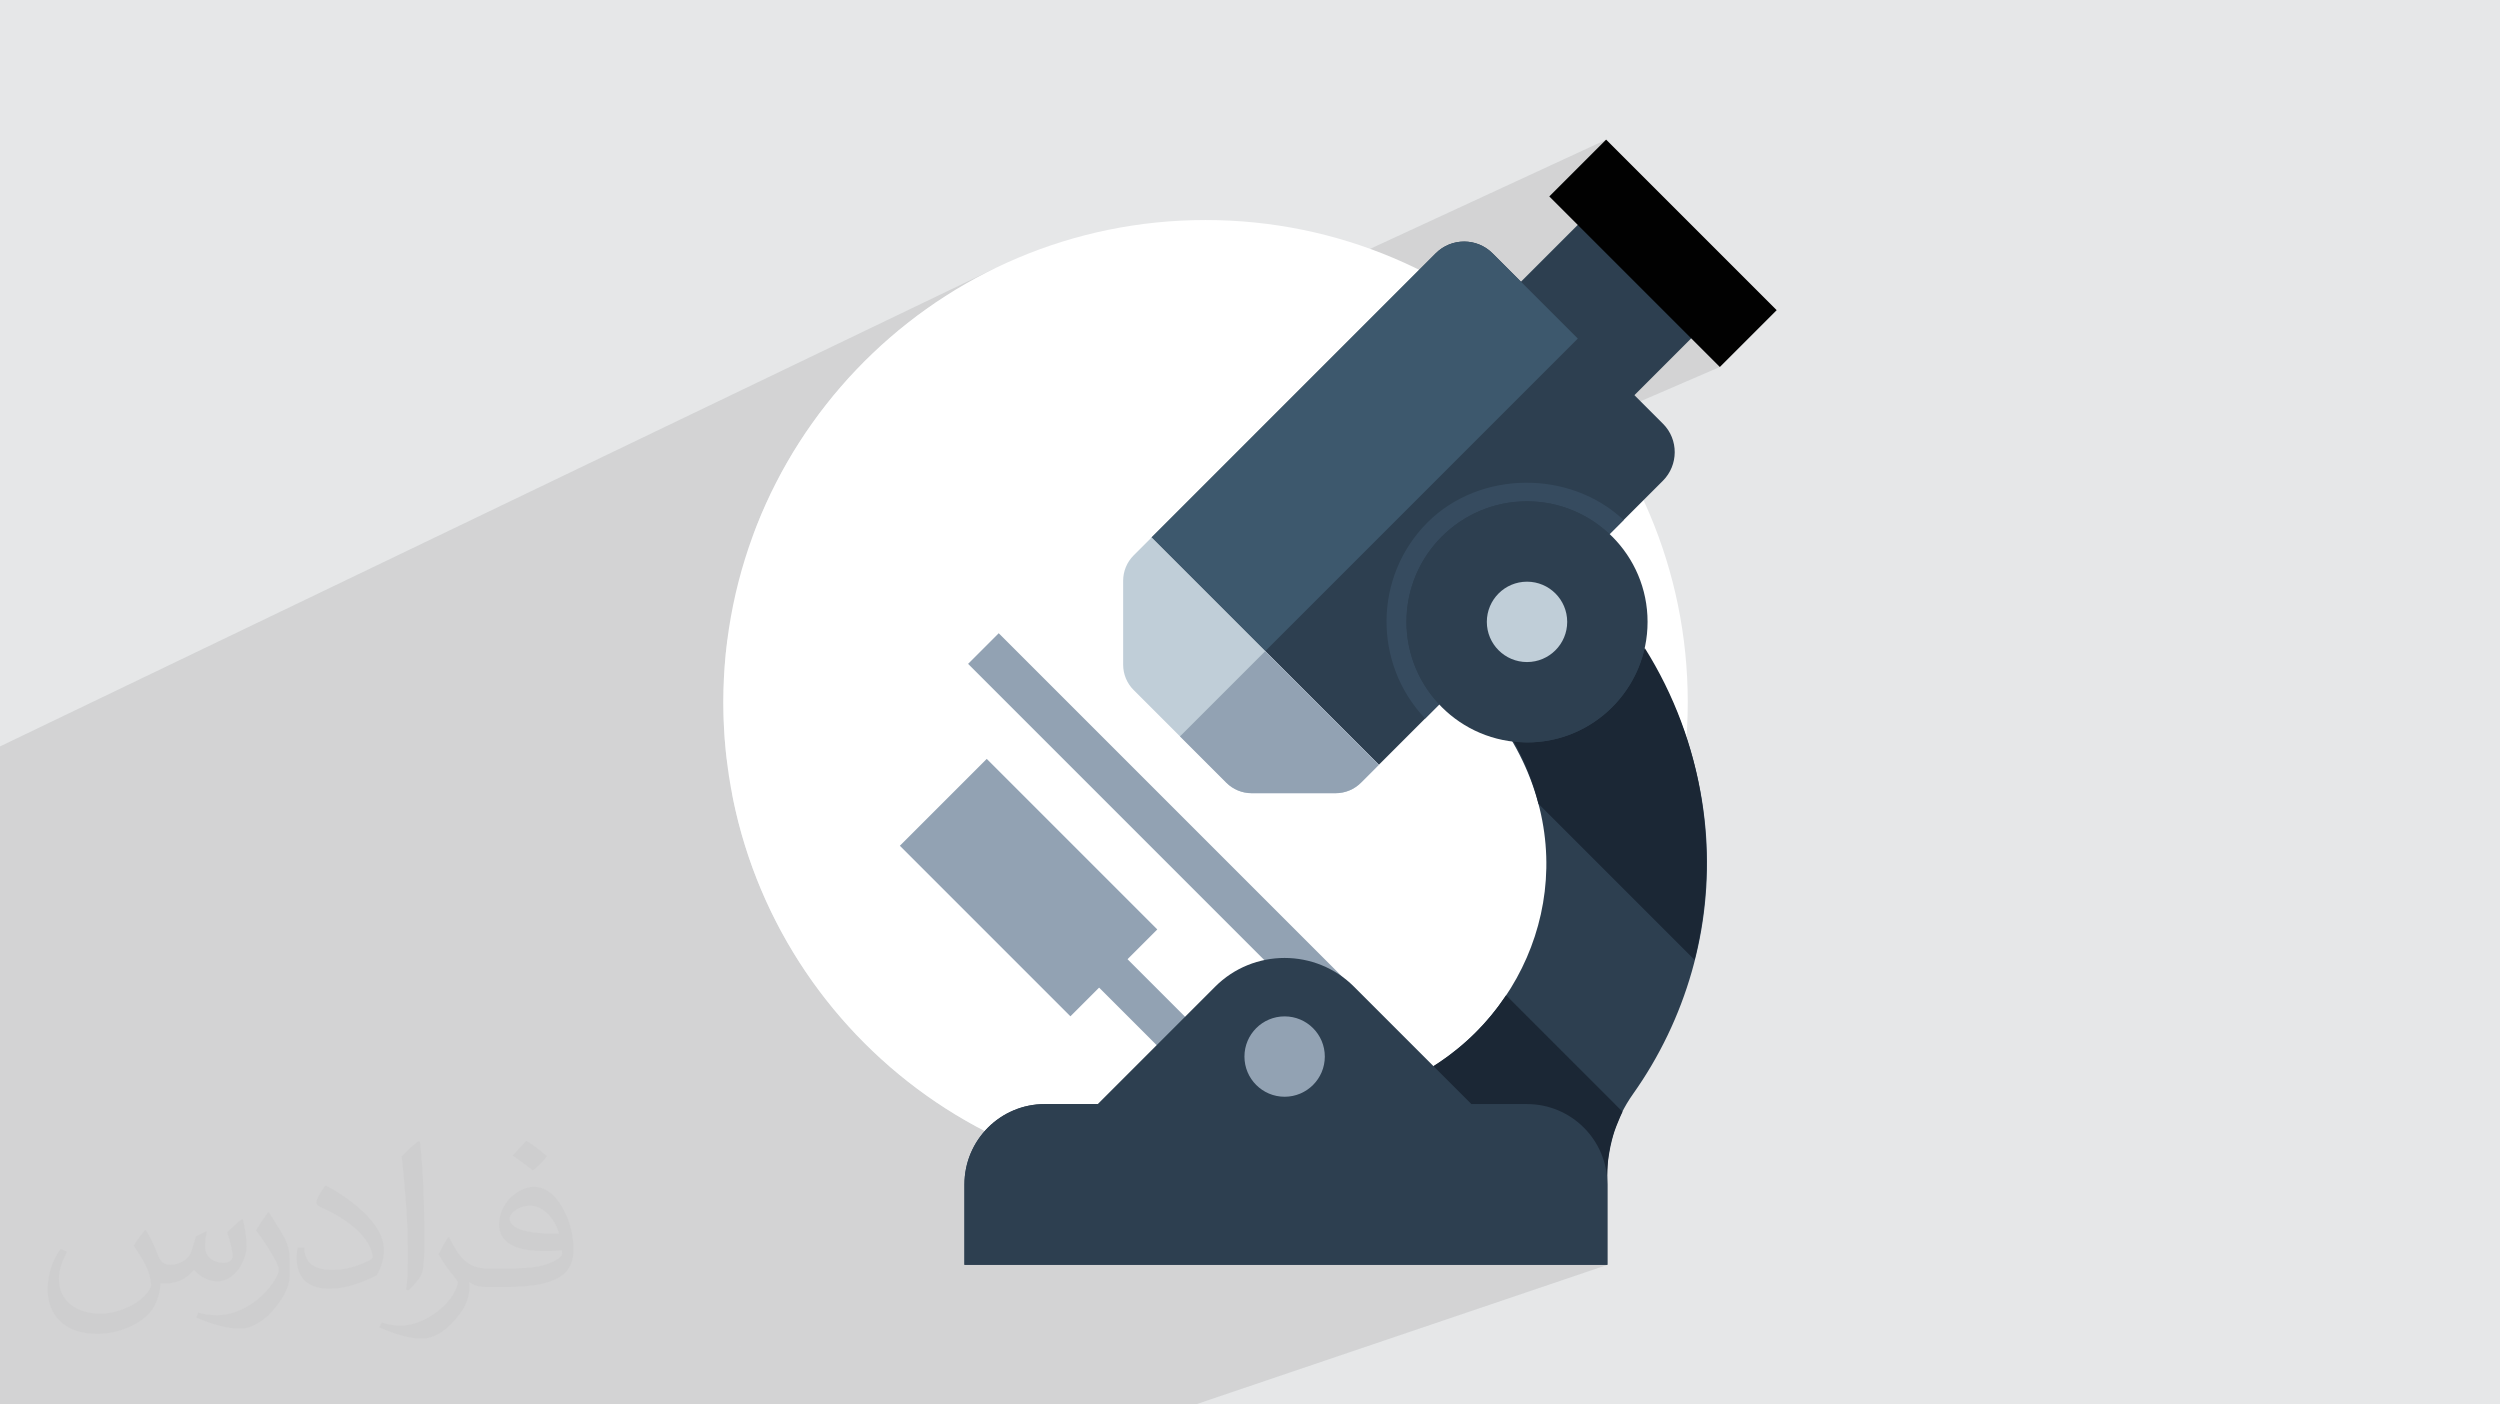
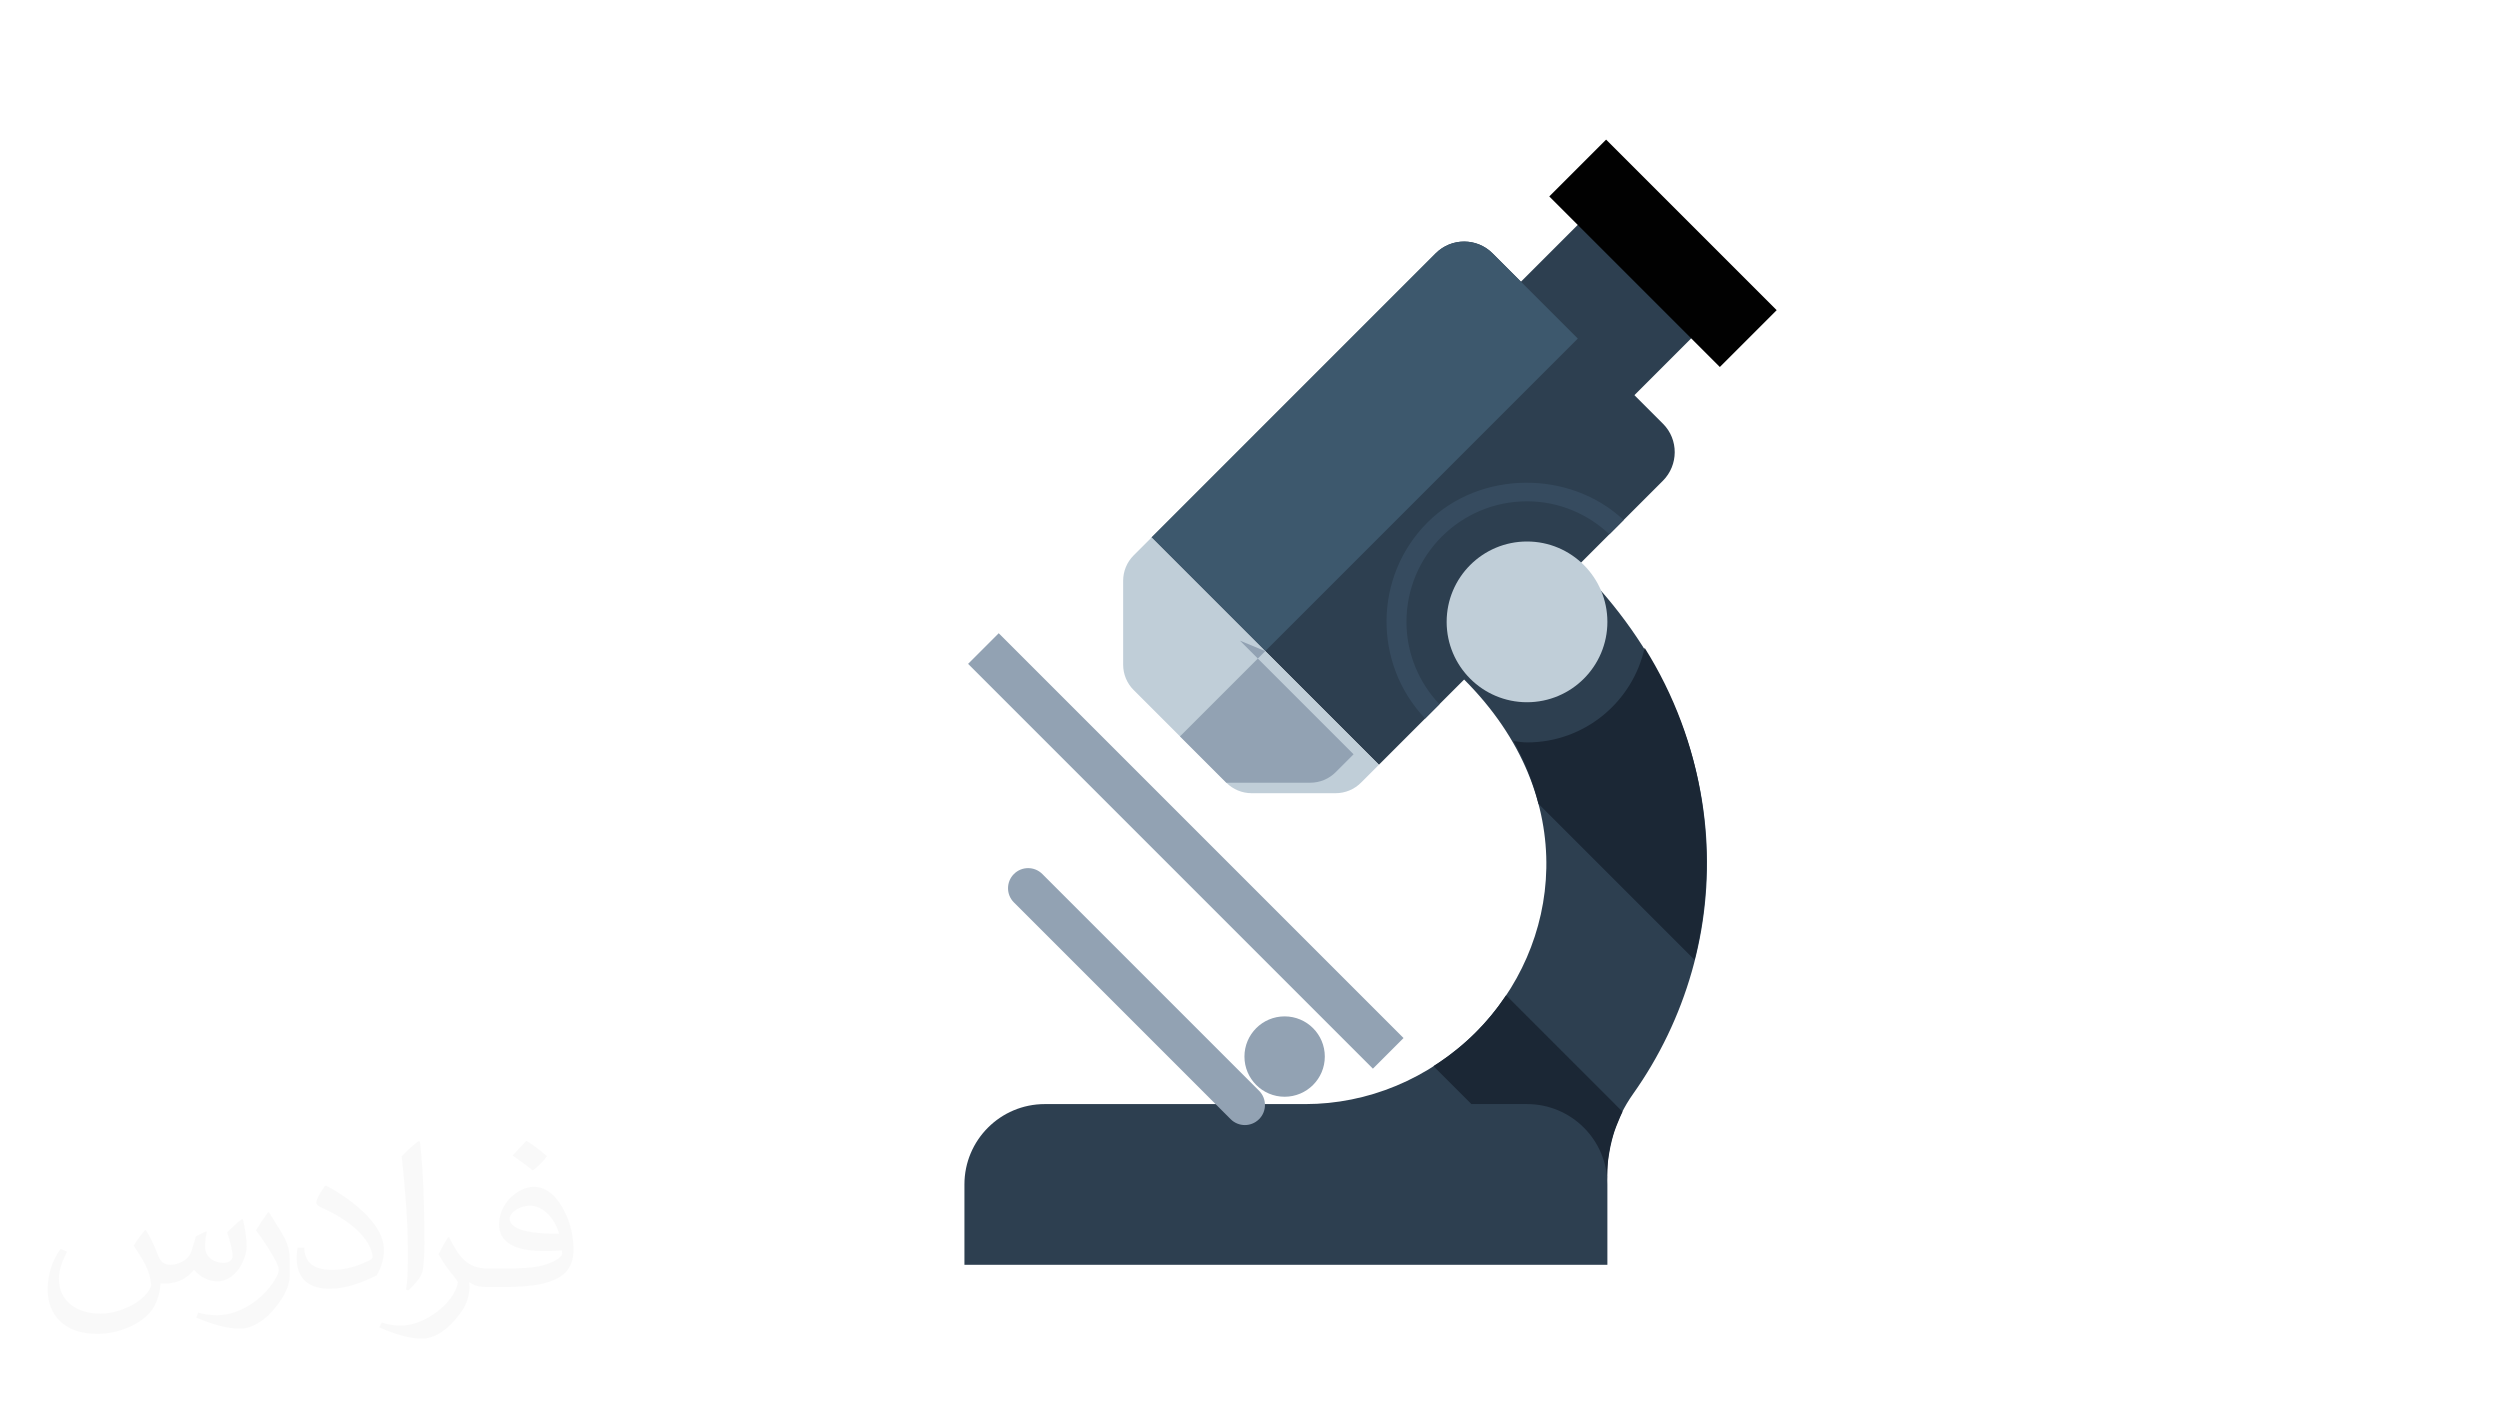
<svg xmlns="http://www.w3.org/2000/svg" xml:space="preserve" width="94.192mm" height="52.917mm" version="1.0" style="shape-rendering:geometricPrecision; text-rendering:geometricPrecision; image-rendering:optimizeQuality; fill-rule:evenodd; clip-rule:evenodd" viewBox="0 0 9404.92 5283.66">
  <defs>
    <style type="text/css">
   
    .fil5 {fill:#010101;fill-rule:nonzero}
    .fil10 {fill:#1B2735;fill-rule:nonzero}
    .fil4 {fill:#2D3F50;fill-rule:nonzero}
    .fil9 {fill:#364B5F;fill-rule:nonzero}
    .fil6 {fill:#3D586D;fill-rule:nonzero}
    .fil7 {fill:#92A2B3;fill-rule:nonzero}
    .fil8 {fill:#C0CED8;fill-rule:nonzero}
    .fil3 {fill:white;fill-rule:nonzero}
    .fil2 {fill:#373435;fill-opacity:0.031}
    .fil1 {fill:#2B2A29;fill-opacity:0.102}
    .fil0 {fill:#E6E7E8}
   
  </style>
  </defs>
  <g id="Layer_x0020_1">
-     <polygon class="fil0" points="-0,0 9404.92,0 9404.92,5283.66 -0,5283.66 " />
-     <path class="fil1" d="M-0 3414.82l0 -95.24 0 -511.62 3748.71 -1801.36 -78.21 40.06 -75.97 43.68 -73.6 47.18 -71.12 50.58 -68.54 53.85 -65.82 57.02 -63 60.06 -60.06 63 -57.02 65.82 -53.85 68.54 -50.58 71.12 -47.18 73.6 -43.68 75.97 -40.06 78.21 -36.33 80.36 -28.79 73 3207.53 -1483.22 -213.74 213.74 106.89 106.89 0 0.17 -213.7 213.7 -2985.04 1346.41 -6.35 49.97 -7.01 92.13 -2.36 93.35 1.17 65.58 3.46 65 5.72 64.37 2.63 21.05 3629.06 -1584.15 106.89 106.9 -3716 1605.68 7.79 39.49 14.38 61.48 16.45 60.66 18.47 59.8 20.46 58.89 22.4 57.95 24.31 56.98 26.18 55.96 28.01 54.9 29.8 53.81 31.54 52.67 33.26 51.49 34.94 50.27 36.56 49.03 38.16 47.73 39.71 46.4 41.23 45.02 42.71 43.62 44.13 42.16 45.54 40.68 46.89 39.15 48.22 37.57 49.49 35.98 50.73 34.32 51.92 32.64 53.1 30.91 54.21 29.15 -4.4 5.06 -2.16 2.56 -1.87 2.27 -1.85 2.29 -1.83 2.3 -1.8 2.32 -1.78 2.34 -1.76 2.36 -1.74 2.38 -1.72 2.39 -1.93 2.76 -0.25 0.36 -0.92 1.34 -0.91 1.34 -0.9 1.35 -0.9 1.35 -0.89 1.36 -0.88 1.36 -0.88 1.37 -0.87 1.37 -0.03 0.05 -1.78 2.86 -1.74 2.89 -1.72 2.91 -1.68 2.91 -0.01 0.01 -1.65 2.95 -0.09 0.16 -1.53 2.81 -1.59 2.99 -0.32 0.62 -1.87 3.64 -1.73 3.45 -1.4 2.9 -1.53 3.29 -1.71 3.76 -0.29 0.65 -1.36 3.12 -0.1 0.23 -0.95 2.26 -0.27 0.65 -1.29 3.16 -0.11 0.28 -1.02 2.56 -1.66 4.38 -0.98 2.66 -1.56 4.43 -0.73 2.14 -1.68 5.18 -0.3 0.93 -0.03 0.07 -0.25 0.84 -0.47 1.53 -0.46 1.54 -0.45 1.54 -0.45 1.54 -0.43 1.54 -0.43 1.55 -0.42 1.56 -0.41 1.55 -0.31 1.18 -0.14 0.56 -1.51 6.2 -0.26 1.1 -1.4 6.46 -0.12 0.58 -0.37 1.81 -0.35 1.82 -0.35 1.82 -0.33 1.82 -0.32 1.83 -0.31 1.83 -0.3 1.83 -0.28 1.84 0 0.04 -0.28 1.88 -0.27 1.88 -0.26 1.88 -0.24 1.89 -0.24 1.89 -0.22 1.89 -0.21 1.9 -0.2 1.9 -0.02 0.11 -0.09 0.91 -0.09 0.91 -0.08 0.91 -0.08 0.91 -0.08 0.92 -0.08 0.91 -0.07 0.92 -0.07 0.91 -0.05 0.61 -0.07 0.89 -0.06 0.9 -0.06 0.89 -0.05 0.9 -0.06 0.89 -0.05 0.9 -0.05 0.89 -0.05 0.9 -0.03 0.42 -0.09 1.91 -0.08 1.92 -0.07 1.92 -0.05 1.93 -0.05 1.93 -0.03 1.93 -0.01 1.93 -0.01 1.94 0 302.34 0.01 0 1505.42 0 912.95 -317.91 0.01 0 -912.95 317.91 913.33 0 0.01 0 -0.01 0 -1550.2 525.44 -0.01 0 -872.04 0 -0.01 0 -1437.38 0 -0.01 0 -771.55 0 -37.86 0 -1.01 0 -17.3 0 -1.47 0 -17.45 0 -0.25 0 -35.52 0 -0.1 0 -33.53 0 -1.31 0 -14.61 0 -2.46 0 -13.86 0 -1.23 0 -2.62 0 -27.01 0 -1.83 0 -0.15 0 -2 0 -11.14 0 -4.55 0 -9.43 0 -5.58 0 -9.2 0 -5.29 0 -0.59 0 -6.52 0 -1.34 0 -4.62 0 -0.48 0 -6.34 0 -1.32 0 -7.61 0 -6.6 0 -5.76 0 -6.83 0 -7.14 0 -1.23 0 -5.79 0 -5.42 0 -0.29 0 -5.65 0 -0.01 0 -5.52 0 -5.47 0 -5.41 0 -5.29 0 -0.09 0 -19.68 0 -0.64 0 -4.91 0 -31.87 0 -4.18 0 -8.19 0 -994.17 0 0 -1107.41 0 -124.95 0 -202.19 0 -208.3 0 -96.95 0 -0.14 0 -85.86 0 -28.33 0 -8.62 0 -6.08zm3628.17 1343.4l-0.01 0 -1440.88 525.44 1440.89 -525.44z" />
    <path class="fil2" d="M548.54 4627.69c17.95,27.21 29.6,53.36 40.96,82.43 8.45,16.91 12.93,48.09 52.57,48.09 11.61,0 28.28,-3.42 43.06,-11.61 16.63,-8.73 29.32,-21.94 35.94,-42l15.85 -53.36 38.57 -19.02 2.64 2.64c-5.27,20.09 -6.59,39.36 -6.59,54.43 0,44.63 38.57,61.56 69.22,61.56 17.95,0 34.09,-8.73 34.09,-25.11 0,-21.13 -8.98,-57.06 -20.62,-89.29 17.95,-17.95 35.94,-35.94 56.53,-50.47l3.17 1.6c8.98,38.04 14,75.56 14,100.66 0,24.57 -10.83,51.79 -19.81,69.49 -18.49,34.87 -51.25,62.62 -90.87,62.62 -30.1,0 -63.65,-15.07 -86.66,-43.06l-1.32 0c-21.66,26.96 -55.22,51.25 -108.86,51.25l-16.63 0c-2.64,35.41 -10.29,60.49 -21.94,82.95 -31.95,62.34 -126.81,106.47 -216.1,106.47 -124.17,0 -186.51,-71.59 -186.51,-166.96 0,-58.91 19.27,-113.6 48.88,-152.42l24.29 10.04c-18.49,35.41 -30.91,68.68 -30.91,101.45 0,89.29 72.66,131.83 156.4,131.83 77.68,0 173.83,-49.41 191.28,-106.72 -6.59,-62.62 -30.1,-91.93 -66.04,-148.99 10.83,-19.02 24.83,-38.04 42.28,-58.38l3.17 0 0 0 0 0 -0.02 -0.09zm1432.13 -336.04c26.15,16.39 51.79,35.66 76.87,57.85 -14,19.81 -31.45,37.79 -53.11,53.64 -25.11,-20.34 -50.19,-37.79 -75.84,-56.27 17.42,-19.55 34.62,-38.29 52.04,-55.22l0 0 0 0 0 0 0 0 0 0 0.03 0zm13.47 244.11c-42.28,0 -76.87,27.75 -76.87,48.34 0,44.13 84.53,57.85 185.72,57.31 -12.68,-51.79 -57.06,-105.68 -108.86,-105.68l0.01 0.03zm-94.86 236.19c54.96,0 103.04,-1.6 139.74,-10.83 40.96,-10.29 75.56,-30.91 75.56,-45.17 0,-3.7 0,-8.19 -1.32,-11.89 -22.98,2.11 -49.41,2.11 -72.38,2.11 -74.49,0 -131.55,-16.91 -154.02,-58.66 -5.55,-11.61 -9.51,-24.57 -9.51,-39.36 0,-40.43 17.42,-79.79 48.09,-107 25.61,-22.45 53.89,-36.44 82.67,-36.44 52.04,0 93.51,41.75 122.57,107.54 15.85,35.94 26.68,77.4 26.68,129.72 0,34.87 -9.51,64.19 -31.17,85.85 -40.43,39.11 -114.92,53.89 -229.04,53.89l-51.79 0 0 0 -13.47 0c-28.28,0 -48.62,-5.02 -64.72,-17.42l-2.64 0c0.79,6.59 1.32,12.93 1.32,19.02 0,25.61 -8.45,58.38 -25.61,84.53 -50.72,75.3 -105.68,108.04 -153.24,108.04 -48.09,0 -107,-18.49 -160.11,-42.54l9.51 -18.49c17.17,7.13 40.96,11.89 73.7,11.89 85.85,0 198.66,-82.43 212.66,-163 -3.17,-6.59 -8.98,-15.32 -17.17,-24.57 -25.11,-29.85 -40.96,-54.68 -55.75,-80.83 12.68,-25.11 24.29,-45.17 35.13,-63.4l4.49 -0.53c36.72,74.77 69.99,117.55 144.23,117.55l11.61 0 0 0 53.89 0 0 0 0 0 0 0 0 0 0 0 0.09 0.01zm-371.98 79c6.34,-34.34 6.87,-72.91 6.87,-108.86l0 -53.36c0,-99.6 -12.68,-244.36 -22.98,-338.68 17.95,-19.27 43.06,-42 62.87,-57.31l5.81 1.6c13.47,118.62 16.63,256 16.63,383.06 0,33.3 -1.32,65.79 -4.49,89.55 -1.85,30.1 -19.27,52.83 -56.53,87.7l-8.19 -3.7zm-382.8 -157.19c1.85,46.77 24.83,83.49 105.15,83.49 49.93,0 92.19,-12.93 138.96,-35.13 8.45,-3.7 12.93,-8.73 12.93,-12.93 0,-29.32 -22.45,-68.15 -60.23,-103.55 -36.72,-33.3 -85.34,-62.62 -130.76,-82.18 -15.6,-6.59 -20.62,-13.47 -20.62,-20.09 0,-13.47 17.95,-41.75 32.77,-62.09l5.02 -0.53c52.04,27.21 110.17,67.64 153.24,112.53 39.11,41.47 63.4,83.49 63.4,129.19 0,33.81 -10.29,65.51 -26.96,95.11 -57.06,28.79 -117.83,50.72 -178.06,50.72 -73.17,0 -123.1,-34.34 -123.1,-114.92 0,-8.73 0,-22.19 3.17,-39.64l25.11 0 0 0 0 0 0 0 0 0 0 0 -0.02 0zm-132.37 -132.9l45.45 73.45c16.63,27.21 32.23,56.81 32.23,103.55l0 59.7c0,48.34 -30.91,100.13 -80.83,151.38 -39.11,34.62 -73.7,49.41 -105.68,49.41 -47.55,0 -101.98,-14.79 -164.85,-41.75l7.13 -18.49c19.81,5.27 42.79,9.77 71.06,9.77 90.36,-0.53 182.8,-66.57 225.08,-147.15 5.02,-9.26 6.87,-17.95 6.87,-24.04 0,-9.26 -5.02,-19.55 -8.98,-28.79 -22.98,-43.31 -48.62,-82.95 -76.87,-119.68 14.79,-23.25 29.6,-45.7 45.7,-67.9l3.7 0.53 0 0 0 0 0 0 0 0 0 0 -0.02 0.01z" />
    <path class="fil3" d="M4535.2 827.72c-1001.89,0 -1814.07,812.18 -1814.07,1814.07 0,1001.89 812.18,1814.07 1814.07,1814.07 1001.89,0 1814.08,-812.18 1814.08,-1814.07 0,-1001.89 -812.19,-1814.07 -1814.08,-1814.07z" />
    <rect class="fil4" transform="matrix(-0.253 0.253 -0.253 -0.253 6469.11 1166.04)" width="1668.13" height="1687.16" />
    <rect class="fil5" transform="matrix(-0.253 0.253 -0.253 -0.253 6683.8 1166.8)" width="845.18" height="2536.13" />
    <path class="fil4" d="M5935.59 2128.8c155.89,-155.89 168.09,-168.08 320.07,-320.08 59.03,-59.04 59.66,-155.36 0.62,-214.41l-641.37 -641.37c-59.03,-59.03 -154.75,-59.03 -213.79,0l-1068.97 1068.96 855.17 855.17c124.89,-124.89 230.25,-230.26 320.68,-320.69 444.25,444.24 365.61,1005.7 44.27,1327.02 -176.82,176.83 -409.07,270.11 -641.33,270.12l-980.43 0c-166.99,0 -302.35,135.37 -302.35,302.34l0 302.35 2418.77 0 0 -302.35c0,-4.44 -0.09,-8.85 -0.28,-13.23 -5.17,-117.72 28.88,-231.31 97.01,-327.45 395.88,-558.5 405.15,-1373.04 -208.07,-1986.38z" />
    <path class="fil6" d="M4759.74 2449.49l-427.54 -427.39 1068.86 -1069.07c59.02,-59.04 154.74,-59.05 213.78,-0.03l320.79 320.68 -1175.89 1175.81z" />
    <rect class="fil7" transform="matrix(-0.253 -0.253 0.253 -0.253 5164.82 4020.3)" width="6019.32" height="455.45" />
    <path class="fil8" d="M4332.15 2021.91l855.17 855.17 -67.44 67.44c-25.26,25.27 -59.52,39.45 -95.24,39.45l-316.01 0c-35.73,0 -69.97,-14.19 -95.25,-39.44l-348.68 -348.69c-25.26,-25.26 -39.45,-59.51 -39.45,-95.24l0 -316.01c0,-35.73 14.2,-69.97 39.45,-95.24l67.45 -67.44z" />
-     <path class="fil7" d="M4759.74 2449.49l-320.68 320.68 174.35 174.34c25.26,25.27 59.51,39.45 95.24,39.45l316.01 0c35.73,0 69.97,-14.19 95.24,-39.44l67.44 -67.45 -427.58 -427.58z" />
+     <path class="fil7" d="M4759.74 2449.49l-320.68 320.68 174.35 174.34l316.01 0c35.73,0 69.97,-14.19 95.24,-39.44l67.44 -67.45 -427.58 -427.58z" />
    <path class="fil9" d="M5291.07 2339.45c0,-250.48 203.04,-453.52 453.52,-453.52 120.22,0 228.76,47.61 309.92,123.95 18.93,-18.93 36.37,-36.37 53.49,-53.48 -201.64,-189.77 -541.03,-187.52 -737.8,8.95 -202.81,203.05 -205.06,530.63 -8.96,737.8 19.3,-19.29 36.01,-36 53.78,-53.78 -76.34,-81.16 -123.95,-189.7 -123.95,-309.92z" />
    <path class="fil10" d="M6186.99 2436.93c-44.68,203.51 -225.49,356.03 -442.4,356.03 -17.52,0 -34.11,-3.23 -51.11,-5.15 42.41,74.87 74.02,154.28 94.24,236.13l587.06 587.06c98.76,-394.67 34.95,-820.26 -187.79,-1174.07z" />
    <circle class="fil8" cx="5744.6" cy="2339.43" r="302.34" />
-     <path class="fil4" d="M5744.59 1885.92c-250.48,0 -453.52,203.04 -453.52,453.52 0,250.47 203.04,453.51 453.52,453.51 250.47,0 453.51,-203.04 453.51,-453.51 0,-250.48 -203.05,-453.52 -453.51,-453.52zm0 604.69c-83.49,0 -151.17,-67.69 -151.17,-151.17 0,-83.49 67.68,-151.17 151.17,-151.17 83.49,0 151.17,67.68 151.17,151.17 0,83.48 -67.68,151.17 -151.17,151.17z" />
-     <rect class="fil7" transform="matrix(-0.253 0.253 -0.253 -0.253 4353.72 3496.51)" width="1291.75" height="2536.13" />
    <path class="fil7" d="M4683.13 4232.43c-19.34,0 -38.68,-7.39 -53.44,-22.15l-815.37 -815.36c-29.53,-29.53 -29.53,-77.35 0,-106.89 29.53,-29.54 77.35,-29.53 106.89,0l815.37 815.36c29.53,29.53 29.53,77.35 0,106.89 -14.78,14.76 -34.11,22.15 -53.45,22.15z" />
-     <path class="fil4" d="M5744.59 4153.52l-209.23 0 -441.48 -441.49c-144.35,-144.35 -378.39,-144.35 -522.74,0l-441.49 441.49 -199.13 0c-166.98,0 -302.34,135.36 -302.34,302.34l0 302.35 2418.77 0 0 -302.35c-0.01,-166.99 -135.38,-302.34 -302.35,-302.34z" />
    <circle class="fil7" cx="4832.73" cy="3974.74" r="151.17" />
    <path class="fil10" d="M6049.68 4364.62c1.04,-9.86 2.93,-19.47 4.52,-29.22 2.52,-15.18 5.53,-30.21 9.39,-45.06 3.09,-12.04 6.43,-23.9 10.36,-35.69 4.01,-11.85 8.81,-23.39 13.64,-34.96 5.23,-12.58 10.03,-25.27 16.26,-37.47l-438.01 -438.01c-68.52,102.76 -155.29,191.37 -273.27,266.52l142.77 142.77 209.24 0c166.98,0 302.34,135.36 302.34,302.34 0,-4.43 -0.09,-8.85 -0.28,-13.22 -1.16,-26.32 0.26,-52.29 3.03,-78.01z" />
  </g>
</svg>